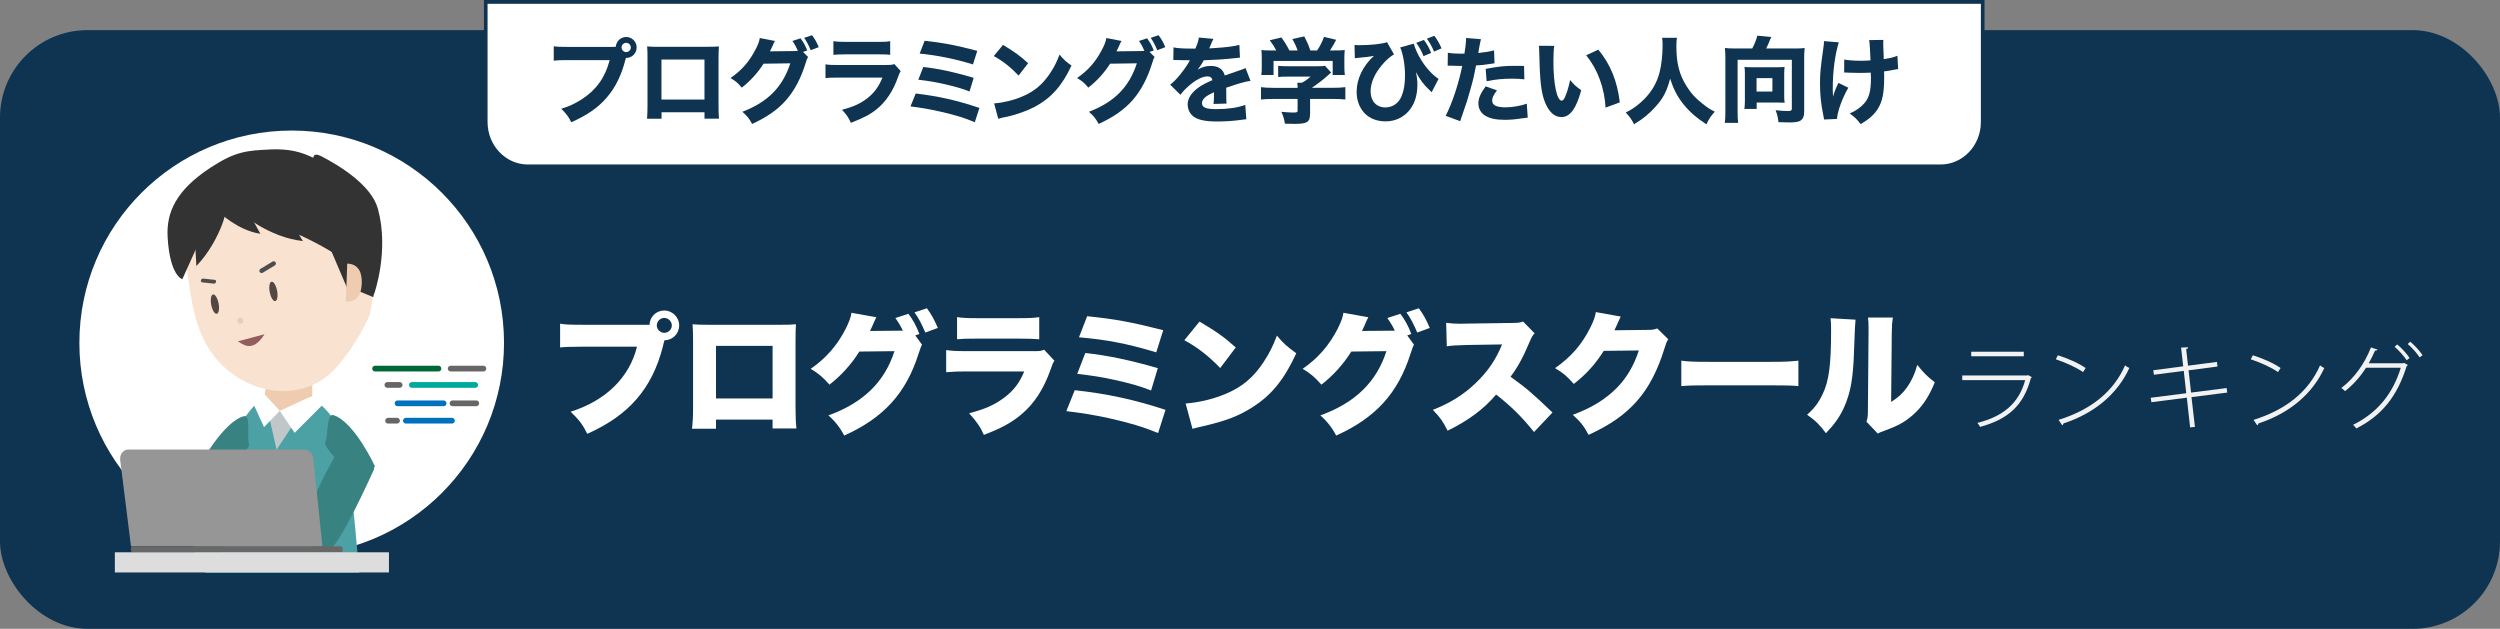
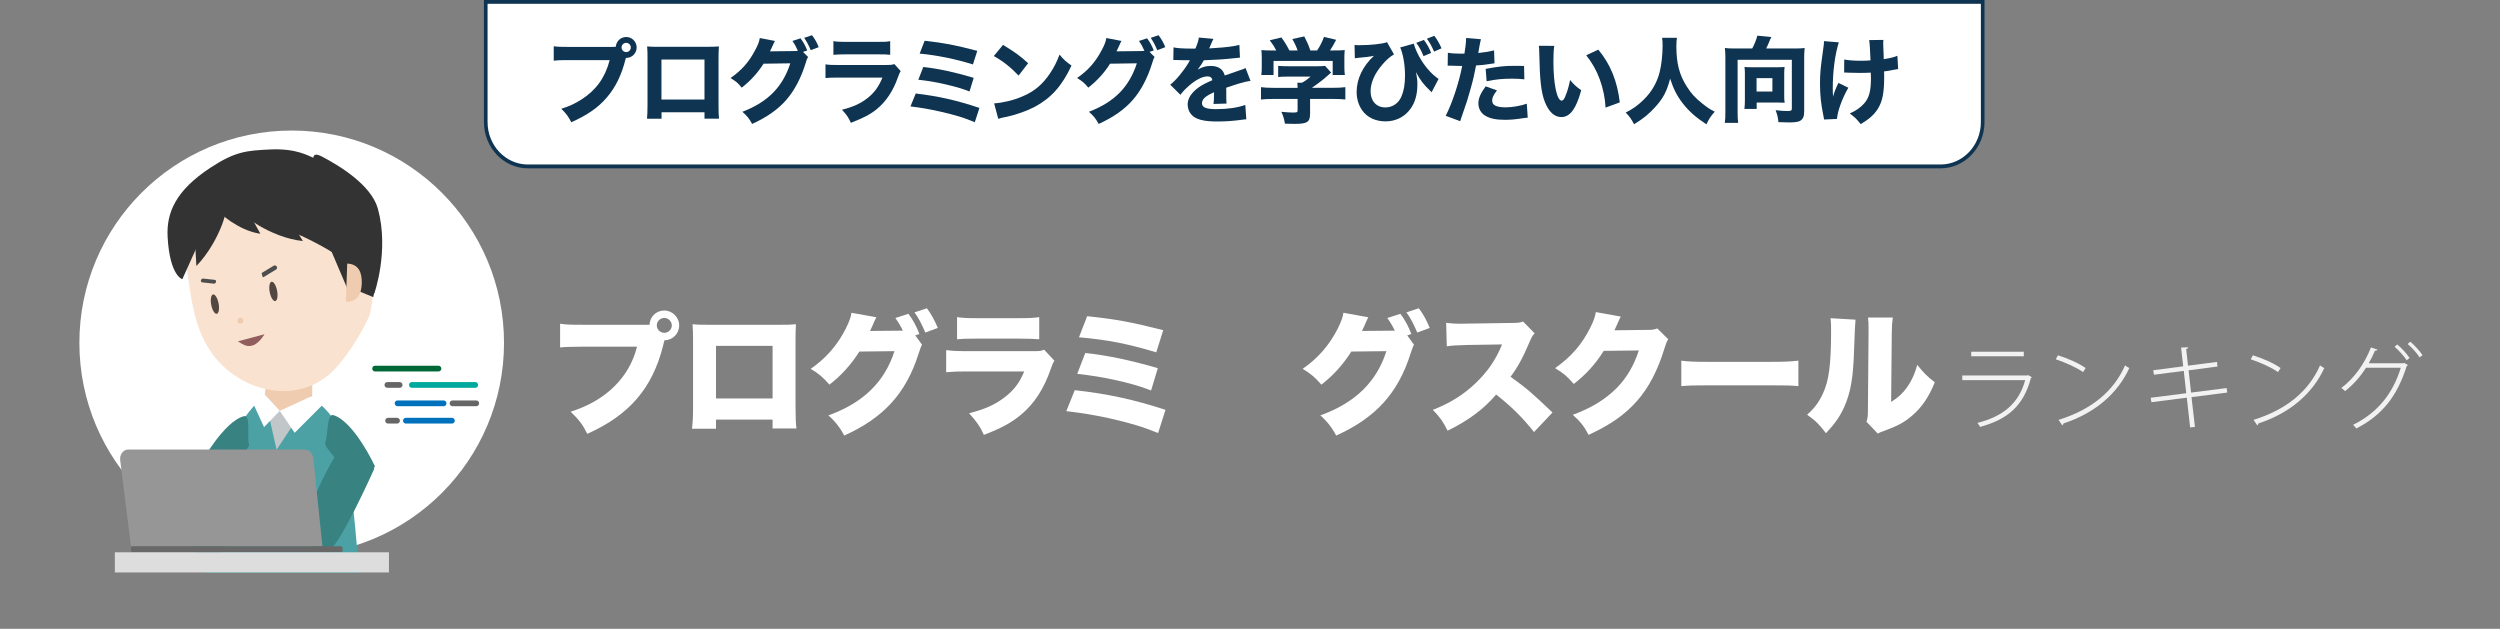
<svg xmlns="http://www.w3.org/2000/svg" id="_レイヤー_2" data-name="レイヤー 2" viewBox="0 0 1307 328.75">
  <rect x="0" y="0" width="1307" height="328.75" fill="#808080" stroke="none" />
  <defs>
    <style> .cls-1 { stroke: #0071bc; } .cls-1, .cls-2, .cls-3, .cls-4 { fill: none; stroke-linecap: round; stroke-miterlimit: 10; stroke-width: 3px; } .cls-2 { stroke: #006837; } .cls-3 { stroke: #00a99d; } .cls-4 { stroke: #666; } .cls-5 { fill: #f2f2f2; } .cls-5, .cls-6, .cls-7, .cls-8, .cls-9, .cls-10, .cls-11, .cls-12, .cls-13, .cls-14, .cls-15, .cls-16, .cls-17, .cls-18, .cls-19 { stroke-width: 0px; } .cls-6 { fill: #f9e2cf; } .cls-7 { fill: #534741; } .cls-8 { fill: #4ca1a5; } .cls-9 { fill: #4d4d4d; } .cls-10 { fill: #388282; } .cls-11 { fill: #0e3451; } .cls-12 { fill: #ddd; } .cls-13 { fill: #915d5d; } .cls-14 { fill: #c1c7c9; } .cls-15 { fill: #333; } .cls-16 { fill: #969696; } .cls-17 { fill: #686868; } .cls-18 { fill: #efccaf; } .cls-19 { fill: #fff; } </style>
  </defs>
  <g id="Layer_1" data-name="Layer 1">
    <g>
-       <rect class="cls-11" y="15.75" width="1307" height="313" rx="45.72" ry="45.72" />
      <circle class="cls-19" cx="152.5" cy="179.25" r="111" />
      <g>
        <path class="cls-5" d="M1062.29,197.24c-.14.14-.34.29-.53.34-3.82,14.59-12.17,21.69-26.57,25.6-.34-.68-.97-1.55-1.4-2.08,13.43-3.38,21.69-10.24,24.98-22.37h-32.9v-2.42h33.96l.39-.24,2.08,1.16ZM1058.04,186.27h-27.49v-2.37h27.49v2.37Z" />
        <path class="cls-5" d="M1075.87,185.74c5.07,1.59,10.92,4.11,14.49,6.67l-1.35,2.13c-3.53-2.51-9.23-5.02-14.25-6.71l1.11-2.08ZM1076.21,219.51c17.39-5.41,28.89-15.07,34.78-28.5.68.58,1.5,1.06,2.22,1.4-6.04,13.24-17.92,23.57-34.39,28.94-.1.39-.39.92-.63,1.06l-1.98-2.9Z" />
        <path class="cls-5" d="M1145.72,207.62l1.79,15.55-2.51.29-1.74-15.56-18.5,2.37-.39-2.32,18.6-2.37-1.3-11.69-15.6,2.03-.34-2.37,15.65-2.03-1.11-9.81,3.72-.15c0,.44-.44.82-1.06.97l.97,8.65,15.12-1.98.29,2.42-15.12,1.98,1.3,11.64,18.6-2.37.29,2.37-18.65,2.37Z" />
        <path class="cls-5" d="M1177.8,185.74c5.07,1.59,10.92,4.11,14.49,6.67l-1.35,2.13c-3.53-2.51-9.23-5.02-14.25-6.71l1.11-2.08ZM1178.14,219.51c17.39-5.41,28.89-15.07,34.78-28.5.68.58,1.5,1.06,2.22,1.4-6.04,13.24-17.92,23.57-34.39,28.94-.1.39-.39.92-.63,1.06l-1.98-2.9Z" />
        <path class="cls-5" d="M1258.82,190.81c-.15.24-.39.48-.63.63-4.93,15.75-12.95,25.8-26.33,32.56-.39-.63-1.06-1.35-1.69-1.88,12.75-6.33,20.77-16.18,24.97-29.85h-18.21c-2.9,4.64-6.52,8.7-10.92,12.22-.48-.53-1.26-1.16-1.98-1.64,6.71-5.07,12.08-12.51,15.51-21.21l3.43,1.11c-.14.43-.68.58-1.3.53-1.01,2.27-2.13,4.59-3.28,6.62h18.02l.48-.19,1.93,1.11ZM1253.26,180.09c2.32,1.84,5.02,4.88,6.47,7.05l-1.5,1.21c-1.55-2.32-4.06-5.12-6.33-7.05l1.35-1.21ZM1260.08,178.64c2.32,1.88,4.98,4.88,6.42,7.05l-1.5,1.16c-1.5-2.27-3.96-5.07-6.28-7l1.35-1.21Z" />
      </g>
      <g>
        <g>
          <path class="cls-19" d="M253.95,1h782.6v62.82c0,12.79-10.38,23.18-23.18,23.18H277.13c-12.79,0-23.18-10.38-23.18-23.18V1h0Z" />
          <path class="cls-11" d="M1014.54,88H275.96c-12.66,0-22.96-10.85-22.96-24.18V0h784.5v63.82c0,13.33-10.3,24.18-22.96,24.18ZM254.9,2v61.82c0,12.23,9.45,22.18,21.06,22.18h738.58c11.61,0,21.06-9.95,21.06-22.18V2H254.9Z" />
        </g>
        <g>
          <path class="cls-11" d="M319.83,24.52c.59,0,1.18,0,2.12-.1.2-2.86,2.56-5.08,5.42-5.08,3.06,0,5.47,2.47,5.47,5.47s-2.42,5.47-5.42,5.47h-.2l-.2.69c-2.07,8.28-5.23,14.69-9.76,19.97-4.54,5.33-10.11,9.17-18.59,12.97-1.63-3.16-2.42-4.24-5.23-7.05,4.29-1.33,7-2.61,10.6-4.88,7.59-4.83,12.43-11.59,14.69-20.56h-21.6c-4.04,0-5.62.05-7.64.3v-7.54c2.12.3,3.65.35,7.74.35h22.58ZM324.95,24.81c0,1.33,1.09,2.42,2.42,2.42s2.42-1.08,2.42-2.42-1.09-2.42-2.42-2.42-2.42,1.08-2.42,2.42Z" />
          <path class="cls-11" d="M345.86,58.69v3.4h-7.59c.15-1.92.25-3.99.25-6.95v-24.36c0-3.5,0-4.09-.2-6.51,2.02.2,2.81.2,7.1.2h23.03c4.14,0,5.38-.05,7.4-.2-.15,1.73-.2,3.9-.2,6.76v23.82c0,3.55.05,5.47.25,7.2h-7.59v-3.35h-22.44ZM368.3,31.12h-22.49v20.91h22.49v-20.91Z" />
          <path class="cls-11" d="M422.45,29.79c-.49.74-.64,1.18-1.23,3.11-2.37,7.74-5.82,14.35-10.11,19.28-4.44,5.08-10.06,9.02-17.9,12.62-1.63-2.96-2.47-3.99-5.08-6.36,13.31-5.13,21.01-12.92,25.05-25.34l-14,.2c-3.01,4.78-6.85,8.97-11.39,12.52-2.07-2.51-2.96-3.25-5.87-5.03,5.77-3.99,9.67-8.43,12.92-14.65,1.43-2.61,2.12-4.49,2.37-6.26l7.94,1.53c-.25.35-.74,1.33-1.43,2.96-.44.99-.64,1.38-1.18,2.47l12.82-.15c.54,0,1.04-.05,1.77-.1-.84-1.97-1.58-3.35-2.86-5.18l4.24-1.38c1.68,2.27,2.42,3.65,3.5,6.36l-2.22.74,2.66,2.66ZM424.52,18.4c1.58,2.07,2.66,4.04,3.5,6.26l-4.19,1.58c-.99-2.47-2.12-4.59-3.4-6.46l4.09-1.38Z" />
          <path class="cls-11" d="M431.57,33.64c2.12.3,3.06.35,7.45.35h23.77c2.86,0,3.35-.05,4.78-.49l3.3,3.65c-.54.89-.74,1.38-1.38,3.11-2.51,7.25-6.31,12.92-11.19,16.86-3.35,2.71-6.71,4.44-13.46,7.1-1.33-2.91-2.02-3.94-4.64-6.85,5.97-1.53,9.71-3.25,13.36-6.11,3.6-2.86,5.82-5.92,7.79-10.7h-22.44c-4.04,0-5.52.05-7.35.25v-7.15ZM435.71,21.51c1.77.3,3.4.39,6.8.39h16.17c3.99,0,4.93-.05,6.71-.39v7.15c-1.68-.2-2.42-.25-6.61-.25h-16.42c-3.16,0-5.13.1-6.66.25v-7.15Z" />
          <path class="cls-11" d="M478.76,48.88c12.03,1.43,21.5,3.6,33.28,7.54l-2.42,7.49c-5.42-2.32-10.11-3.75-17.85-5.52-6.11-1.38-10.21-2.07-15.78-2.76l2.76-6.75ZM482.71,35.02c7.94.89,16.27,2.66,26.33,5.67l-2.17,7.15c-3.94-1.58-7.4-2.56-13.91-4.04-4.19-.94-7.45-1.48-12.87-2.12l2.61-6.66ZM483.4,21.31c10.21,1.13,15.88,2.22,27.52,5.28l-2.27,7.1c-8.93-2.81-18.84-4.83-27.86-5.67l2.61-6.71Z" />
          <path class="cls-11" d="M524.38,23.48c6.36,3.85,9.17,5.92,13.12,9.57l-4.98,6.46c-4.09-4.34-8.23-7.59-12.97-10.21l4.83-5.82ZM519.74,54.05c4.54-.3,10.16-1.63,14.69-3.6,6.26-2.61,10.65-6.31,14.5-12.08,2.22-3.3,3.55-5.97,4.98-9.81,2.32,2.71,3.21,3.55,6.26,5.72-4.88,10.55-10.7,17.06-19.28,21.6-3.94,2.07-9.62,4.09-14.35,5.13q-1.23.25-2.17.44c-1.13.25-1.43.35-2.47.69l-2.17-8.09Z" />
          <path class="cls-11" d="M603.62,29.79c-.49.74-.64,1.18-1.23,3.11-2.37,7.74-5.82,14.35-10.11,19.28-4.44,5.08-10.06,9.02-17.9,12.62-1.63-2.96-2.47-3.99-5.08-6.36,13.31-5.13,21.01-12.92,25.05-25.34l-14,.2c-3.01,4.78-6.85,8.97-11.39,12.52-2.07-2.51-2.96-3.25-5.87-5.03,5.77-3.99,9.67-8.43,12.92-14.65,1.43-2.61,2.12-4.49,2.37-6.26l7.94,1.53c-.25.35-.74,1.33-1.43,2.96-.44.99-.64,1.38-1.18,2.47l12.82-.15c.54,0,1.04-.05,1.77-.1-.84-1.97-1.58-3.35-2.86-5.18l4.24-1.38c1.68,2.27,2.42,3.65,3.5,6.36l-2.22.74,2.66,2.66ZM605.69,18.4c1.58,2.07,2.66,4.04,3.5,6.26l-4.19,1.58c-.99-2.47-2.12-4.59-3.4-6.46l4.09-1.38Z" />
          <path class="cls-11" d="M613.48,24.76c1.82.44,4.98.64,9.02.64h2.47c1.23-2.96,1.58-4.14,1.78-5.77l7.64.69q-.35.54-1.83,4.09c-.2.44-.2.49-.39.89.74-.1.89-.1,3.06-.2,5.87-.35,9.91-.89,12.72-1.63l.3,6.66q-1.53.15-3.9.39c-3.6.44-10.01.84-14.99.99-.94,1.73-1.63,2.76-3.2,4.88,2.56-1.43,4.34-1.92,6.8-1.92,3.99,0,6.46,1.68,7.35,4.98.44-.15,1.33-.44,2.61-.89,1.92-.69,2.17-.79,4.39-1.53,2.81-.94,3.01-.99,3.85-1.48l2.61,6.71c-1.43.2-3.06.54-5.57,1.28q-1.18.3-7.15,2.32l.05,1.63v3.35c0,1.48.05,2.32.15,3.3l-6.85.2c.2-.94.3-3.11.3-5.72,0-.05,0-.2-.05-.39-2.02.94-3.01,1.48-3.94,2.12-1.53,1.08-2.32,2.32-2.32,3.55,0,2.27,2.12,3.16,7.5,3.16,5.97,0,11.29-.79,15.14-2.22l.54,7.54c-.94.05-1.13.05-2.47.25-4.14.59-8.53.89-12.67.89-7.25,0-11.34-1.08-13.61-3.65-1.23-1.38-1.92-3.3-1.92-5.33,0-3.06,1.97-6.11,5.72-8.83,1.63-1.18,3.8-2.32,7.2-3.8-.25-1.33-1.08-1.97-2.51-1.97-2.66,0-6.02,1.68-9.71,4.88-2.02,1.77-3.25,3.11-4.49,4.73l-5.33-5.28c2.76-2.02,7.05-7.15,9.62-11.54.44-.84.49-.89.74-1.23-2.76,0-3.16,0-4.59-.05-.94-.05-1.73-.05-1.87-.05-.44,0-.74,0-.84-.05h-.69c-.2,0-.44,0-.74.05l.1-6.66Z" />
          <path class="cls-11" d="M684.89,59.53c0,4.29-1.48,5.23-8.04,5.23-1.28,0-2.86-.05-5.08-.1-.49-2.76-.89-3.99-1.87-6.21,2.61.25,4.59.39,6.06.39,2.07,0,2.42-.15,2.42-1.04v-6.07h-12.77c-2.61,0-4.78.1-6.36.3v-6.46c1.82.25,3.9.35,6.31.35h12.82c0-1.08-.05-1.92-.15-2.66h2.42c1.63-.89,2.91-1.78,4.54-3.21h-11.88c-2.22,0-3.45.05-5.08.2v-5.82c1.48.15,2.91.2,5.13.2h15.58c1.92,0,2.86-.05,3.8-.2l3.16,3.5c-.54.44-.74.64-1.28,1.13-2.47,2.27-5.18,4.39-8.78,6.85h11c2.56,0,4.93-.1,6.51-.35v6.46c-1.58-.2-3.85-.3-6.56-.3h-11.88v7.79ZM667.23,26.39c-1.04-1.97-1.68-3.06-3.4-5.33l6.07-1.48c1.58,2.12,2.76,3.99,4.19,6.8h4.29c-.64-1.92-1.53-3.85-2.76-5.97l6.26-1.38c1.73,3.4,2.22,4.54,3.16,7.35h3.55c1.58-2.32,2.71-4.64,3.6-7.1l6.36,1.53c-.79,1.63-2.32,4.24-3.21,5.57h1.58c3.21,0,4.49-.05,6.12-.2-.15,1.23-.2,2.22-.2,4.09v5.03c0,1.48.1,2.66.25,3.9h-6.36v-7.35h-30.92v7.35h-6.41c.2-1.09.25-2.27.25-3.94v-4.98c0-1.73-.05-2.86-.2-4.09,1.87.15,2.76.2,5.97.2h1.82Z" />
          <path class="cls-11" d="M708.16,23.48c.94.15,1.33.15,2.47.15,6.02,0,12.23-.69,14.5-1.58l3.65,6.36c-2.27,1.38-4.04,2.96-6.11,5.38-4.04,4.73-6.12,9.47-6.12,14,0,5.08,3.06,8.38,7.74,8.38,3.75,0,6.95-2.22,8.43-5.82,1.28-3.06,1.82-6.41,1.82-11,0-5.38-.99-11.09-2.51-14.55l7.1-1.97c.74,2.76,2.17,5.82,4.04,8.83,2.47,3.94,6.11,7.89,8.93,9.57l-3.65,7c-.39-.39-.44-.44-1.08-1.09-3.06-2.86-5.18-5.67-7.05-9.42.54,3.16.69,4.34.69,6.36,0,5.42-1.23,9.62-3.75,13.02-3.06,4.09-7.64,6.36-12.87,6.36s-9.62-2.02-12.23-5.77c-1.92-2.71-2.91-6.07-2.91-9.62,0-6.76,3.25-13.61,9.07-18.89q-2.86.64-8.53,1.09c-.74.1-.89.1-1.48.2l-.15-7ZM744.41,20.87c1.63,2.17,2.66,3.99,3.8,6.8l-3.99,1.68c-1.13-2.81-2.22-4.83-3.8-6.95l3.99-1.53ZM749.83,18.7c1.48,1.87,2.71,4.04,3.8,6.56l-3.9,1.73c-1.28-2.96-2.22-4.64-3.75-6.76l3.85-1.53Z" />
          <path class="cls-11" d="M756.93,27.57c1.82.35,4.09.49,7.05.49.35,0,.39,0,1.63-.05.44-2.47.84-5.92.84-7.3v-.84l7.79.64q-.35,1.18-.99,4.78c-.2,1.33-.25,1.43-.39,2.42,3.5-.35,5.67-.74,8.23-1.38l.25,6.76q-.94.1-2.71.39c-2.17.39-4.34.59-6.95.74-.79,4.24-1.48,7.4-2.86,12.23-1.48,5.38-2.02,7-4.29,13.51-.49,1.38-.89,2.51-1.13,3.4l-7.59-2.81c3.3-6.36,6.9-17.11,8.63-26.08h-1.38l-5.28-.15c-.35,0-.49.05-.94.05l.1-6.8ZM782.62,47.25c-1.97,2.61-2.51,3.8-2.51,5.42,0,2.32,2.27,3.45,7.05,3.45,3.45,0,8.19-.84,11.05-1.92l.49,7.3c-.89.1-1.28.15-2.52.3-4.09.64-6.56.84-9.42.84-4.54,0-7.74-.64-10.21-2.12-2.27-1.28-3.65-3.75-3.65-6.41s1.04-5.18,3.8-8.97l5.92,2.12ZM796.92,41.48c-2.37-.25-3.8-.35-6.36-.35-5.18,0-8.43.35-13.36,1.33l-.49-6.46c7.35-1.33,9.81-1.58,15.53-1.58,1.23,0,1.43,0,4.54.05l.15,7Z" />
          <path class="cls-11" d="M812.56,23.97c-.3,1.92-.44,4.73-.44,8.14,0,11.78,1.82,20.51,4.34,20.51.64,0,1.23-.69,1.77-2.02,1.18-2.71,2.02-5.67,2.61-8.78,2.02,2.42,3.01,3.35,5.82,5.33-2.61,9.67-5.82,14.05-10.36,14.05-3.6,0-6.51-2.61-8.58-7.74-2.02-5.03-2.71-11.29-3.01-26.23-.05-1.77-.05-2.17-.2-3.3l8.04.05ZM835.59,25.95c6.31,7.59,9.91,16.37,11.24,27.56l-7.45,2.76c-.2-4.73-1.28-10.06-3.01-14.74-1.68-4.64-4.04-8.83-7.1-12.62l6.31-2.96Z" />
          <path class="cls-11" d="M876.71,19.78c-.2.84-.3,2.66-.3,4.34,0,9.02,1.53,14.99,5.47,21.15,2.27,3.6,4.34,5.87,7.99,8.78,2.76,2.22,3.9,2.96,6.61,4.34-2.12,2.37-2.91,3.6-4.39,6.61-5.72-3.8-9.07-6.81-12.33-10.95-2.96-3.8-4.88-7.54-6.61-12.92-1.73,6.61-3.6,10.21-7.64,14.65-3.35,3.75-6.46,6.31-11.24,9.17-1.33-2.66-2.42-4.14-4.34-6.11,3.8-1.92,6.36-3.75,9.42-6.76,4.09-3.99,6.95-8.88,8.33-14.45.94-3.7,1.53-8.97,1.53-13.76,0-1.87-.05-2.76-.25-4.09h7.74Z" />
          <path class="cls-11" d="M916.06,25.35c1.13-2.02,2.27-4.93,2.66-6.71l7.35.74c-.49.89-.74,1.48-1.08,2.37-.54,1.33-1.09,2.51-1.63,3.6h15.09c2.27,0,3.45-.05,5.03-.25-.2,1.82-.25,3.25-.25,5.13v28.06c0,2.66-.69,4.14-2.32,4.98-1.04.49-2.81.74-5.42.74-1.23,0-3.06-.05-5.72-.15-.25-2.47-.59-3.85-1.48-6.26,2.12.3,4.64.44,6.31.44,1.82,0,2.17-.25,2.17-1.38v-25.4h-28.35v27.17c0,2.91.05,4.24.3,5.82h-7c.25-1.68.3-2.91.3-5.82v-28.16c0-1.83-.05-3.3-.25-5.18,1.58.2,2.76.25,5.03.25h9.27ZM932.78,49.76c0,1.78.05,2.91.25,3.94-1.23-.05-2.81-.1-3.99-.1h-10.65v3.35h-6.41c.15-1.43.25-2.66.25-4.19v-14.2c0-1.43-.05-2.37-.2-3.55,1.13.1,2.07.15,3.5.15h13.81c1.53,0,2.47-.05,3.65-.15-.15,1.18-.2,2.22-.2,3.7v11.05ZM918.33,47.84h8.28v-7h-8.28v7Z" />
          <path class="cls-11" d="M961.33,22.15c-2.02,6.41-3.16,15.19-3.16,24.06,0,1.28.05,3.11.15,4.34.64-2.37,1.33-4.14,2.81-7.2l5.18,2.51c-3.2,5.52-5.72,12.48-5.92,16.32l-6.76.3c-.1-.74-.15-1.04-.35-1.97-1.28-6.16-1.78-10.9-1.78-16.72,0-5.42.25-8.04,1.73-18.54.3-1.97.35-2.56.35-3.75l7.74.64ZM964.19,31.12c2.37.44,5.03.64,8.88.64,1.78,0,3.35-.05,4.83-.2q-.3-8.23-.69-10.6l7.45-.1c-.1.84-.1,1.13-.1,1.78q0,.59.05,2.27t.15,3.4c0,1.09,0,1.53.05,2.61,3.35-.49,5.52-1.04,7.15-1.77l.39,6.95q-.84.1-2.81.49c-1.97.39-2.61.54-4.54.74.05.94.05,1.87.05,2.81,0,8.48-.89,12.87-3.35,16.81-1.97,3.11-4.59,5.38-8.93,7.94-2.07-2.66-3.06-3.6-5.72-5.57,3.35-1.48,5.57-3.06,7.54-5.23,2.61-2.96,3.55-6.51,3.55-13.41,0-.84,0-1.23-.1-2.71-2.12.1-3.5.15-5.52.15s-3.55-.05-5.33-.1c-1.58-.1-1.78-.1-2.37-.1h-.69l.05-6.8Z" />
        </g>
      </g>
      <g>
        <g>
          <path class="cls-18" d="M163.23,193.61v17.11s-22.79,5.36-24.95-3.76l2.92-19.28,22.03,5.93Z" />
          <path class="cls-8" d="M166.61,210.56c3.39,3.39,11.11,8.67,14.45,27.21,3.34,18.54,6.73,61.74,6.73,61.74h-80.48s3.39-33.04,9.32-56.76c5.93-23.72,21.64-35.78,21.64-35.78h24.95s3.39,3.59,3.39,3.59Z" />
          <polygon class="cls-18" points="163.23 206.97 147.55 216.73 138.28 206.97 150.75 203.96 163.23 206.97" />
          <path class="cls-14" d="M163.23,206.97l-18.64,28.16-6.31-28.16s7.77,8.31,8.77,8.31c0,0,12.86-4.23,16.18-8.31Z" />
          <polygon class="cls-19" points="163.23 206.97 146.28 214.79 154.04 226.28 171.04 209.28 163.23 206.97" />
          <polygon class="cls-19" points="146.28 214.79 138.39 206.21 132.04 210.28 138.04 223.28 146.28 214.79" />
          <path class="cls-10" d="M196.04,243.79s-4.95,8.27-9.99,6.48c0,0-17.53-16.17-16-19,1.53-2.83.58-15.44,4.31-14.23,10.95,3.53,21.68,26.75,21.68,26.75Z" />
          <path class="cls-10" d="M177.04,235.28s17.73,1.8,18.59,9.88c0,0-19.37,43.37-24.33,42.71s-14.68-1.51-10.71-16.93,16.45-35.65,16.45-35.65Z" />
          <path class="cls-10" d="M105,242.13s3.71,8.7,8.53,7.38c0,0,17.76-14.44,16.64-17.4-1.12-2.96,1.03-15.41-2.52-14.56-10.43,2.49-22.65,24.58-22.65,24.58Z" />
          <path class="cls-10" d="M122.04,240.28s-12.56-4.62-17.3,1.97c0,0-6.27,46.5-1.96,48.23,4.3,1.73,12.5,5.5,17.06-9.68,4.56-15.18,2.21-40.51,2.21-40.51Z" />
          <g>
            <path class="cls-6" d="M97.09,134.3c.21,4.93,1.17,9.99,1.9,15.18,1.93,13.83,5.08,28.02,14.87,39.04,15.81,17.81,45.3,23.52,63,2.42,11.29-13.45,16.56-26.61,16.56-26.61,0,0,7.45-38.64,1.09-50.86-6.35-12.21-26.29-19.56-47.76-19.1-15.49.34-32.45,7.87-42.34,18.71-6.26,6.86-7.62,13.9-7.31,21.2Z" />
            <g>
              <ellipse class="cls-7" cx="112.37" cy="158.98" rx="1.96" ry="5.15" transform="translate(-28.05 24.13) rotate(-10.9)" />
              <ellipse class="cls-7" cx="142.95" cy="152.34" rx="1.96" ry="5.15" transform="translate(-26.24 29.79) rotate(-10.9)" />
            </g>
            <circle class="cls-18" cx="125.68" cy="167.66" r="1.56" />
            <path class="cls-13" d="M124.34,178.47c2.1.94,7.4,6.71,13.96-3.74" />
-             <path class="cls-9" d="M136.76,142.75c-.39,0-.77-.21-.99-.57-.33-.55-.16-1.28.4-1.61l6.31-3.82c.55-.33,1.28-.16,1.61.4.33.55.16,1.28-.4,1.61l-6.31,3.82c-.2.12-.41.17-.62.17Z" />
+             <path class="cls-9" d="M136.76,142.75l6.31-3.82c.55-.33,1.28-.16,1.61.4.33.55.16,1.28-.4,1.61l-6.31,3.82c-.2.12-.41.17-.62.17Z" />
            <path class="cls-9" d="M105.27,147.42c-.22-.21-.32-.54-.23-.89.14-.55.68-.95,1.21-.89l5.99.66c.53.06.84.55.7,1.1-.14.55-.68.95-1.21.89l-5.99-.66c-.18-.02-.34-.09-.46-.21Z" />
            <path class="cls-15" d="M119.63,110.25l-12.76,10.07-11.54,25.64s-6.52-1.55-7.69-21.93c-.74-12.87,4.24-24.45,22.47-36.42,13.09-8.59,19.1-8.88,31.13-9.47,13.82-.67,20.19,3.46,22.52,4.33.17.06-.18-3.06,4.18-.81,9.2,4.75,26.21,14.99,29.63,27.49,6.03,22.04-1.91,44.35-1.91,44.35,0,0-3.34-19.02-61.47-39.68-3.45-1.23-10.56-4.71-14.56-3.59Z" />
            <path class="cls-15" d="M139.52,105.32c4.19,4.24,15.33,17.28,30.82,20.09,15.48,2.81,24.84,4.15,24.84,4.15l-18.4-23.95-37.25-.28Z" />
            <path class="cls-15" d="M126.36,111.62s14.04,12.41,31.99,14.41l-14.31-23.81-17.68,9.41Z" />
            <path class="cls-15" d="M114.49,110.85s9.6,9.57,21.63,11.37l-9.97-18.15-11.66,6.78Z" />
            <path class="cls-15" d="M116.45,111.53c4.06-6.58-.77,14.02-13.77,27.54l-1.47-25.47,15.25-2.07Z" />
            <polygon class="cls-15" points="165.35 112.8 181.78 151.34 180.76 114.54 165.35 112.8" />
            <path class="cls-15" d="M178.05,141.22l3.85,3.94,2.15,5.61,11.09,4.57s6.25-27.4,3.41-32.81l-27.51-9.42,7.01,28.12Z" />
            <path class="cls-18" d="M180.81,157.7c6.09.22,8.12-4,8.32-9.49.2-5.5-1.51-10.19-7.6-10.41" />
          </g>
        </g>
        <g>
          <path class="cls-16" d="M168.57,285.58h-100.1l-5.63-45.03c-.37-2.93,1.62-5.55,4.21-5.55h92.1c2.37,0,4.36,2.02,4.64,4.71l4.78,45.87Z" />
          <rect class="cls-17" x="68.47" y="285.58" width="110.64" height="3.16" rx=".91" ry=".91" />
          <rect class="cls-12" x="60.04" y="288.74" width="143.3" height="10.54" />
        </g>
        <g>
          <line class="cls-2" x1="196.11" y1="192.7" x2="229.22" y2="192.7" />
-           <line class="cls-4" x1="235.63" y1="192.7" x2="252.72" y2="192.7" />
          <line class="cls-3" x1="215.34" y1="201.25" x2="248.45" y2="201.25" />
          <line class="cls-4" x1="202.52" y1="201.25" x2="208.93" y2="201.25" />
          <line class="cls-1" x1="207.86" y1="210.86" x2="231.91" y2="210.86" />
          <line class="cls-4" x1="236.57" y1="210.86" x2="248.98" y2="210.86" />
          <line class="cls-1" x1="212.21" y1="219.94" x2="236.26" y2="219.94" />
          <line class="cls-4" x1="202.9" y1="219.94" x2="207.56" y2="219.94" />
        </g>
      </g>
      <g>
        <path class="cls-19" d="M347.3,178.2l-.07.28c-.07.28-.14.48-.21.69l-.41,1.79c-5.65,22.13-17.65,36.06-39.58,45.85-2.27-4.62-4.21-7.24-8.69-11.58,18.34-5.72,30.75-17.93,34.68-33.99h-28.82c-7.31.07-8.96.14-11.38.41v-12.41c2.62.41,4.55.55,11.58.55h35.16c.21-4.27,3.52-7.45,7.72-7.45s7.79,3.45,7.79,7.79-3.38,7.72-7.72,7.79l-.07.27ZM343.37,170.14c0,2.07,1.79,3.86,3.93,3.86s3.93-1.79,3.93-3.86-1.79-3.93-3.93-3.93-3.93,1.79-3.93,3.93Z" />
        <path class="cls-19" d="M374.33,219.37v4.76h-12.55c.41-3.79.55-6.14.55-11.24v-35.44c0-2.96-.07-5.1-.27-7.93,2.41.21,3.79.28,8.34.28h37.16c4.28,0,5.31,0,8.55-.28-.14,2.41-.21,4.9-.21,8.14v34.96c0,5.31.14,8.62.48,11.38h-12.48v-4.62h-29.58ZM403.91,180.82h-29.58v27.51h29.58v-27.51Z" />
        <path class="cls-19" d="M482.03,180.2c-.48.83-1.03,2.41-1.79,4.69-6.55,20.68-18.2,33.51-38.89,42.82-2-3.93-4.9-7.65-8.27-10.55,18.2-6.55,29.44-17.51,34.54-33.58l-18.34.21c-4.27,6.83-9.79,12.82-15.65,17.3-3.31-3.79-5.52-5.72-9.79-8.27,7.93-5.45,14-12.41,18.34-21.03,1.79-3.59,2.76-6.27,2.96-8.27l13.03,2.34c-.34.69-.41.76-.83,1.65-.07.21-.28.62-.48,1.1-.28.62-.55,1.24-.62,1.45-.48,1.03-.76,1.72-.83,1.79-.07.21-.28.69-.55,1.17l15.65-.14h1.52c-1.1-2.34-2.27-4.28-3.93-6.62l6.83-2.21c2.41,3.17,4.21,6.55,5.72,10.55l-2.14.76,3.52,4.83ZM484.58,161.17c2.27,3.03,3.86,5.93,5.72,10.27l-6.55,2.41c-1.93-4.55-3.52-7.58-5.65-10.55l6.48-2.14Z" />
        <path class="cls-19" d="M494.65,183.03c3.1.41,5.31.55,11.1.55h34.61c3.31,0,3.79-.07,5.52-.76l5.38,5.79c-.83,1.24-.97,1.52-1.93,4.34-3.58,10.27-8.55,18-15.31,23.65-5.24,4.41-10.2,7.1-19.65,10.76-1.79-4.07-3.72-6.9-7.72-11.31,8.27-2.14,13.24-4.34,18.2-8.07,5.03-3.72,8.07-7.65,10.62-13.79h-29.85c-5.45,0-6.62.07-10.96.41v-11.58ZM500.37,165.79c2.69.41,5.24.55,10.13.55h21.99c5.45,0,8.41-.14,10.82-.55v11.58c-2.62-.21-5.86-.34-10.62-.34h-22.34c-5.45,0-6.96.07-10,.34v-11.58Z" />
        <path class="cls-19" d="M561.88,203.99c17.03,1.86,30.96,4.9,47.44,10.27l-3.86,12.13c-7.93-3.24-14.82-5.31-25.51-7.72-8.34-1.79-14.2-2.76-22.48-3.72l4.41-10.96ZM567.39,184.55c11.17,1.17,23.51,3.72,37.92,7.93l-3.52,11.65c-6.07-2.34-11.31-3.86-19.99-5.72-6.14-1.31-10.89-2.07-18.62-2.96l4.21-10.89ZM568.36,165.31c15.24,1.59,22.82,3.03,39.78,7.31l-3.65,11.58c-15.44-4.62-25.51-6.55-40.4-7.86l4.27-11.03Z" />
-         <path class="cls-19" d="M627.1,168.14c8.69,5.1,13.17,8.27,18.96,13.51l-8.14,10.76c-6-6.27-11.86-10.82-18.75-14.55l7.93-9.72ZM619.86,210.95c7.03-.55,14.27-2.27,20.75-4.96,8.69-3.59,14.89-8.76,20.2-17.03,2.9-4.41,4.76-8.21,6.76-13.51,3.38,4.07,4.96,5.45,10.13,9.24-6.27,13.58-12.82,21.72-22.48,27.92-7.45,4.83-14,7.38-26.82,10.34-2.69.62-3.1.69-4.96,1.24l-3.59-13.24Z" />
        <path class="cls-19" d="M739.22,180.2c-.48.83-1.03,2.41-1.79,4.69-6.55,20.68-18.2,33.51-38.89,42.82-2-3.93-4.9-7.65-8.27-10.55,18.2-6.55,29.44-17.51,34.54-33.58l-18.34.21c-4.27,6.83-9.79,12.82-15.65,17.3-3.31-3.79-5.52-5.72-9.79-8.27,7.93-5.45,14-12.41,18.34-21.03,1.79-3.59,2.76-6.27,2.96-8.27l13.03,2.34c-.34.69-.41.76-.83,1.65-.07.21-.28.62-.48,1.1-.28.62-.55,1.24-.62,1.45-.48,1.03-.76,1.72-.83,1.79-.07.21-.28.69-.55,1.17l15.65-.14h1.52c-1.1-2.34-2.27-4.28-3.93-6.62l6.83-2.21c2.41,3.17,4.21,6.55,5.72,10.55l-2.14.76,3.52,4.83ZM741.77,161.17c2.27,3.03,3.86,5.93,5.72,10.27l-6.55,2.41c-1.93-4.55-3.52-7.58-5.65-10.55l6.48-2.14Z" />
        <path class="cls-19" d="M801.96,225.85c-6-7.59-12.07-13.58-19.79-19.58-6.48,7.65-14.69,13.72-25.37,18.89-2.41-4.83-3.86-6.9-7.72-10.89,8.96-3.45,16.06-7.93,22.34-13.93,6.41-6.14,10.62-12.27,13.86-20.27l-17.93.28c-5.93.14-8.14.28-10.96.69l-.34-12.27c2.69.35,4.55.48,7.24.48.55,0,1.86,0,3.86-.07l23.58-.34c3.24-.07,3.65-.07,5.52-.76l6.07,6.2c-1.03,1.03-1.45,1.72-2.48,4.07-3.65,8.62-6.27,13.44-10.13,18.62,8.34,6,11.17,8.41,21.93,18.69l-9.65,10.2Z" />
        <path class="cls-19" d="M847.33,165.52c-.34.62-.48.83-.83,1.72-.14.21-.28.62-.48,1.03-.28.69-.48,1.17-.62,1.45q-.9,2-1.38,2.96l17.31-.21c2.69,0,3.45-.14,5.1-.76l5.72,5.65c-.83,1.38-1.03,1.79-2,4.9-3.52,11.45-8.2,20.41-14.27,27.3-6.27,7.17-14.07,12.62-25.37,17.79-2.28-4.41-4.41-7.1-8.27-10.48,9.79-3.59,16.96-8,23.03-14.07,5.1-5.17,8.96-11.65,11.51-19.58l-18.34.21c-4.48,7.1-9.1,12.14-15.65,17.31-3.52-4-5.24-5.52-9.79-8.27,8.41-5.93,13.86-12.2,18.34-21.03,1.79-3.58,2.62-5.86,2.96-8.27l13.03,2.34Z" />
        <path class="cls-19" d="M878.98,188.55c3.24.48,6.96.62,14.13.62h32.96c6.9,0,9.52-.14,14.13-.62v13.31c-3.31-.34-6.34-.41-14.2-.41h-32.82c-7.72,0-10,.07-14.2.41v-13.31Z" />
        <path class="cls-19" d="M970.06,167.1q-.28,2.34-.76,16c-.41,14.41-1.79,22.06-5.1,29.58-2.28,5.1-4.9,8.83-9.58,13.79-3.52-4.62-5.45-6.55-9.86-9.65,3.93-3.52,6.07-6.41,8.2-10.96,3.24-6.76,4.34-15.31,4.34-33.16,0-3.03-.07-4.55-.28-6.34l13.03.76ZM989.57,166c-.41,2.83-.48,3.93-.55,8l-.34,36.13c3.72-2.34,5.93-4.34,8.27-7.58,2.48-3.52,4.14-7.1,5.38-11.79,3.45,4.27,5.24,6.07,9.17,9.1-3.1,7.72-6.69,13.03-11.93,17.51-4.14,3.52-7.52,5.31-14.48,7.86-1.93.69-2.48.9-3.38,1.45l-5.93-6.21c.62-1.79.76-2.96.76-5.79l.34-40.82v-2.48c0-2.21-.07-3.72-.28-5.38h12.96Z" />
      </g>
    </g>
  </g>
</svg>